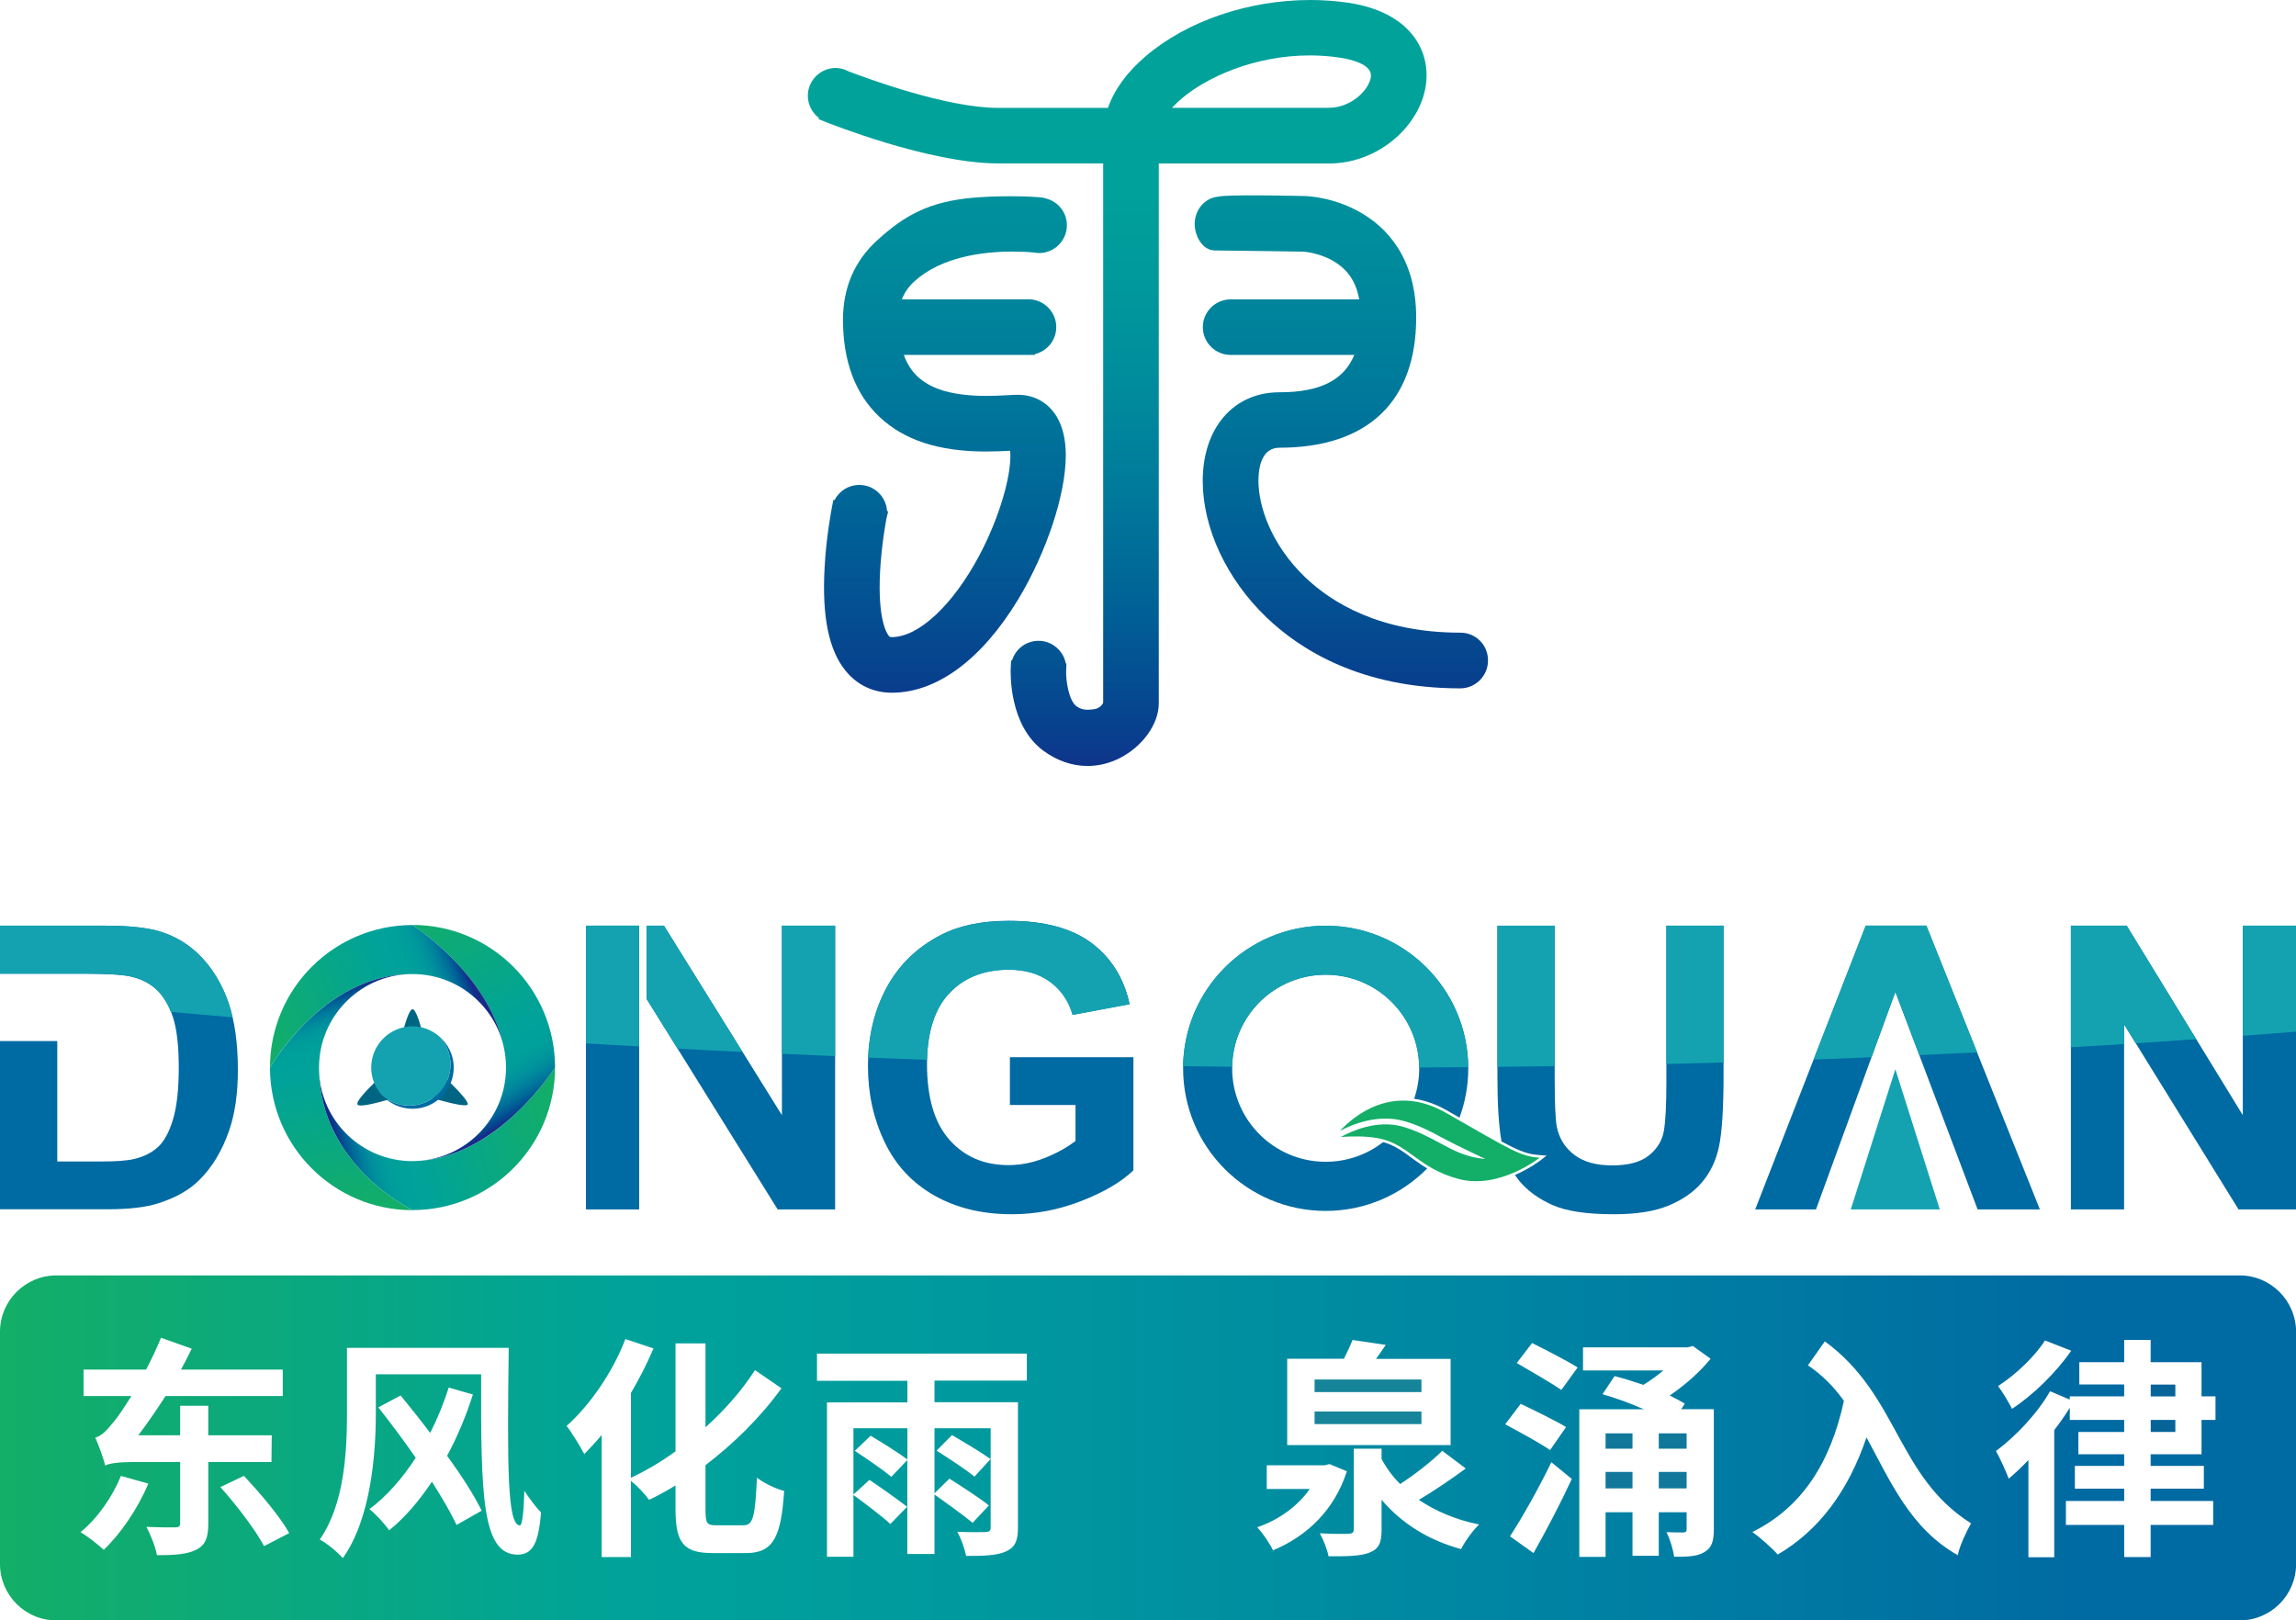
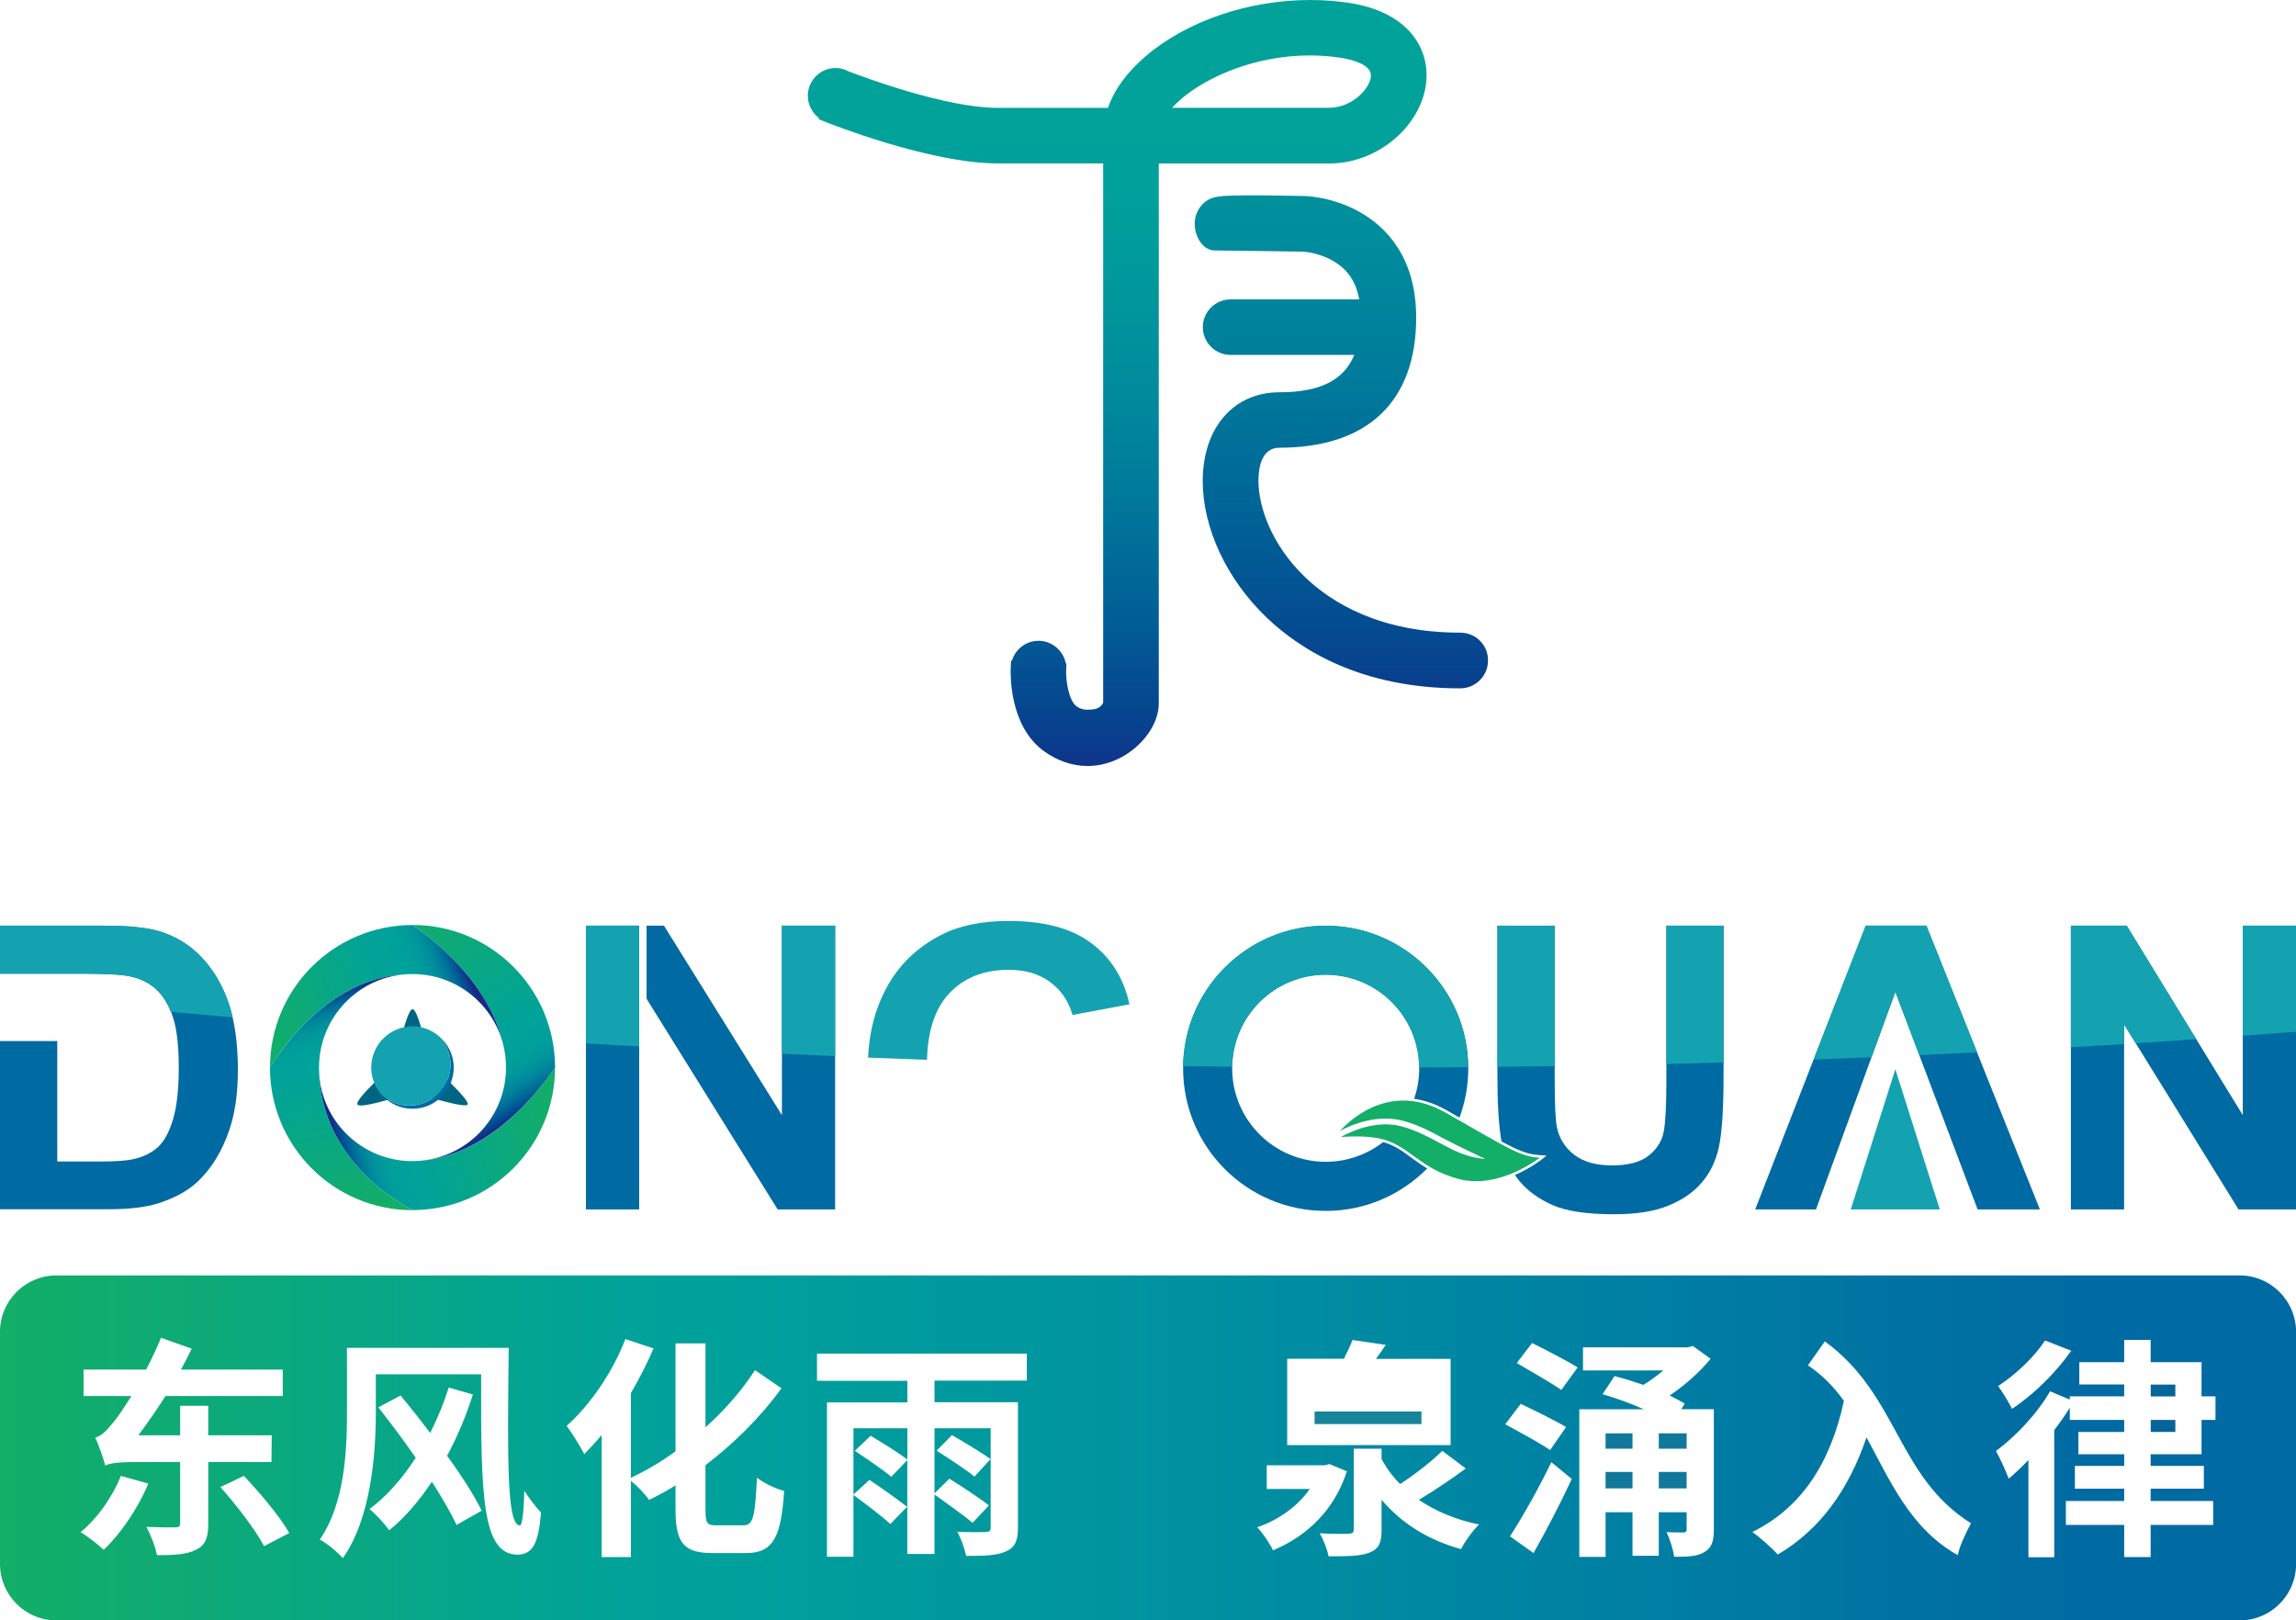
<svg xmlns="http://www.w3.org/2000/svg" version="1.1" id="图层_1" x="0px" y="0px" viewBox="0 0 248.15 175.14" style="enable-background:new 0 0 248.15 175.14;" xml:space="preserve">
  <style type="text/css">
	.st0{fill:#006583;}
	.st1{display:none;fill:url(#SVGID_1_);}
	.st2{fill:#11789B;}
	.st3{fill:#168499;}
	.st4{fill:url(#SVGID_2_);}
	.st5{fill:#076499;}
	.st6{fill:#14A2B1;}
	.st7{fill:#13AE67;}
	.st8{fill:#006AA2;}
	.st9{fill:url(#SVGID_3_);}
	.st10{fill:url(#SVGID_4_);}
	.st11{fill:url(#SVGID_5_);}
	.st12{fill:url(#SVGID_6_);}
	.st13{fill:url(#SVGID_7_);}
	.st14{fill:url(#SVGID_8_);}
	.st15{fill:url(#SVGID_9_);}
</style>
  <path class="st0" d="M46.39,114.9c-0.03-0.18-1.11-5.82-1.8-5.82c-0.7,0-1.81,5.82-1.81,5.82s-4.49,3.87-4.14,4.48  c0.33,0.57,5.95-1.35,5.95-1.35s5.65,1.85,5.95,1.35C50.84,118.85,46.39,114.9,46.39,114.9z" />
  <g>
    <linearGradient id="SVGID_1_" gradientUnits="userSpaceOnUse" x1="-2.978516e-05" y1="156.494" x2="248.152" y2="156.494">
      <stop offset="0" style="stop-color:#13AE67" />
      <stop offset="0.277" style="stop-color:#00A29A" />
      <stop offset="0.414" style="stop-color:#009A9E" />
      <stop offset="0.685" style="stop-color:#0082A3" />
      <stop offset="0.913" style="stop-color:#006AA2" />
    </linearGradient>
    <path class="st1" d="M248.15,169.04c0,3.37-2.73,6.1-6.1,6.1H6.1c-3.37,0-6.1-2.73-6.1-6.1v-25.09c0-3.37,2.73-6.1,6.1-6.1h235.96   c3.37,0,6.1,2.73,6.1,6.1V169.04z" />
    <g>
      <rect x="179.28" y="154.92" class="st2" width="3.01" height="1.66" />
      <rect x="173.53" y="154.92" class="st2" width="2.91" height="1.66" />
      <rect x="179.28" y="159.09" class="st2" width="3.01" height="1.78" />
      <rect x="173.53" y="159.09" class="st2" width="2.91" height="1.78" />
      <rect x="142.08" y="152.56" class="st3" width="11.55" height="1.36" />
      <linearGradient id="SVGID_2_" gradientUnits="userSpaceOnUse" x1="0" y1="156.494" x2="248.152" y2="156.494">
        <stop offset="0" style="stop-color:#13AE67" />
        <stop offset="0.277" style="stop-color:#00A29A" />
        <stop offset="0.414" style="stop-color:#009A9E" />
        <stop offset="0.685" style="stop-color:#0082A3" />
        <stop offset="0.913" style="stop-color:#006AA2" />
      </linearGradient>
      <path class="st4" d="M242.06,137.85H6.1c-3.37,0-6.1,2.73-6.1,6.1v25.09c0,3.37,2.73,6.1,6.1,6.1h235.96c3.37,0,6.1-2.73,6.1-6.1    v-25.09C248.15,140.58,245.42,137.85,242.06,137.85z M221.02,144.88l2.84,1.11c-1.63,2.34-4.09,4.77-6.4,6.28    c-0.33-0.65-1.06-1.88-1.51-2.46C217.88,148.57,219.99,146.53,221.02,144.88z M139.12,146.86h6.13c0.35-0.7,0.7-1.43,0.93-2.03    l3.59,0.53c-0.35,0.53-0.7,1.03-1.05,1.51h8.06v9.32h-17.66V146.86z M8.7,165.6c1.81-1.46,3.44-3.79,4.37-6.08l2.96,0.83    c-1.13,2.71-3.01,5.45-4.82,7.16C10.66,166.98,9.43,166.02,8.7,165.6z M22.51,164.67c0,1.53-0.3,2.34-1.33,2.84    c-0.98,0.5-2.41,0.58-4.22,0.58c-0.15-0.88-0.68-2.21-1.13-3.06c1.31,0.05,2.66,0.07,3.09,0.05c0.43,0,0.55-0.1,0.55-0.48v-6.58    h-5.15c-1.36,0-2.69,0.15-2.94,0.4c-0.15-0.63-0.68-2.16-1.08-3.04c0.73-0.2,1.26-0.8,2.09-1.83c0.38-0.45,1.03-1.41,1.81-2.66    H9.03v-2.86h6.76c0.58-1.11,1.13-2.26,1.61-3.44l3.32,1.18c-0.38,0.78-0.75,1.51-1.16,2.26h11v2.86H17.89    c-0.98,1.53-1.98,2.96-2.94,4.24h4.52v-3.19h3.04v3.19h6.86l-0.03,2.89h-6.83V164.67z M28.54,167.11    c-0.9-1.71-2.96-4.42-4.72-6.38l2.54-1.21c1.76,1.86,3.92,4.42,4.9,6.18L28.54,167.11z M49.34,164.82    c-0.6-1.31-1.56-2.94-2.66-4.67c-1.38,2.06-2.91,3.87-4.62,5.25c-0.48-0.7-1.46-1.76-2.13-2.29c1.83-1.36,3.54-3.29,5-5.55    c-1.31-1.91-2.74-3.79-4.04-5.45l2.41-1.28c1.03,1.26,2.11,2.61,3.19,4.04c0.83-1.61,1.48-3.24,2.01-4.9l2.61,0.75    c-0.73,2.31-1.68,4.57-2.79,6.63c1.56,2.13,2.91,4.24,3.74,5.93L49.34,164.82z M55.94,168.03c-3.87,0-3.97-6.43-3.94-19.49H40.62    v4.17c0,4.45-0.53,11.43-3.57,15.7c-0.5-0.6-1.81-1.68-2.49-2.01c2.71-3.89,2.94-9.67,2.94-13.69v-7.03h17.48    c-0.15,12.56-0.18,19.19,1.21,19.19c0.28,0,0.43-1.76,0.48-3.74c0.5,0.75,1.26,1.81,1.81,2.34    C58.2,166.7,57.62,168.03,55.94,168.03z M80.65,167.86h-3.67c-3.09,0-3.97-1.11-3.97-4.72v-2.59c-0.98,0.6-1.91,1.11-2.86,1.56    c-0.4-0.58-1.23-1.46-1.96-2.06v8.24h-3.16V155.1c-0.63,0.75-1.26,1.43-1.88,2.06c-0.38-0.73-1.36-2.34-1.91-3.04    c2.51-2.24,4.97-5.78,6.35-9.39l3.04,1.01c-0.68,1.61-1.51,3.24-2.44,4.82v9.17c1.56-0.75,3.21-1.68,4.82-2.87V145.2h3.24v9.07    c2.01-1.81,3.87-3.89,5.35-6.18l2.86,1.96c-2.34,3.24-5.25,6.05-8.21,8.31v4.82c0,1.46,0.15,1.68,1.16,1.68h2.94    c1.08,0,1.26-1.01,1.46-5.15c0.75,0.6,2.09,1.23,2.94,1.43C84.42,166.02,83.64,167.86,80.65,167.86z M110.97,149.22H101v2.34h9.02    v13.54c0,1.43-0.3,2.14-1.31,2.59c-0.93,0.43-2.36,0.48-4.29,0.48c-0.15-0.75-0.55-1.91-0.96-2.61c1.23,0.05,2.66,0.05,3.06,0.03    c0.43-0.03,0.55-0.13,0.55-0.5v-10.72H101v7.03l1.61-1.58c1.33,0.83,3.29,2.11,4.27,2.89l-1.76,1.88    c-0.93-0.78-2.79-2.11-4.12-3.06v6.43h-2.94v-10.15l-1.73,1.81c-0.88-0.75-2.66-1.96-3.94-2.81l1.71-1.63    c1.23,0.73,2.99,1.83,3.97,2.56v-3.37h-5.83v7.16l1.73-1.58c1.28,0.86,3.12,2.16,4.07,2.91l-1.81,1.86    c-0.9-0.83-2.69-2.19-3.99-3.14v6.68h-2.86v-16.68h8.69v-2.34h-9.77v-2.94h22.68V149.22z M105.32,159.6    c-0.9-0.75-2.76-1.96-4.09-2.81l1.66-1.68c1.28,0.75,3.19,1.88,4.17,2.59L105.32,159.6z M137.59,167.56    c-0.35-0.73-1.13-1.88-1.71-2.49c2.31-0.78,4.4-2.29,5.68-4.14h-4.65v-2.56h6.28l0.5-0.13l1.88,0.78    C144.22,163.21,141.28,166.02,137.59,167.56z M157.91,167.43c-3.59-0.98-6.45-2.81-8.59-5.33v3.29c0,1.41-0.33,2.06-1.36,2.44    c-1.01,0.38-2.46,0.38-4.37,0.38c-0.15-0.75-0.55-1.78-0.95-2.49c1.26,0.08,2.74,0.08,3.14,0.05c0.4-0.03,0.53-0.13,0.53-0.45    v-8.74h3.01v1.11c0.53,1,1.21,1.91,2.01,2.71c1.61-1.05,3.42-2.46,4.55-3.59l2.54,1.91c-1.58,1.16-3.42,2.41-5.07,3.39    c1.81,1.21,3.99,2.16,6.51,2.66C159.19,165.4,158.31,166.63,157.91,167.43z M165.74,167.86l-2.54-1.81    c1.26-1.93,3.06-5.1,4.47-8.01l2.21,1.81C168.65,162.51,167.12,165.42,165.74,167.86z M162.68,153.94l1.68-2.21    c1.46,0.7,3.74,1.81,4.9,2.51l-1.73,2.49C166.47,155.98,164.21,154.77,162.68,153.94z M168.75,150.23    c-1.08-0.75-3.32-2.04-4.82-2.91l1.66-2.16c1.46,0.73,3.77,1.91,4.92,2.64L168.75,150.23z M185.23,165.3    c0,1.28-0.23,2.01-1.03,2.46c-0.78,0.48-1.83,0.5-3.26,0.5c-0.1-0.75-0.45-1.93-0.83-2.66c0.73,0.03,1.56,0.03,1.83,0.03    c0.25,0,0.35-0.1,0.35-0.35v-1.83h-3.01v4.7h-2.84v-4.7h-2.91v4.82h-2.84v-15.95h6.98c-1.46-0.65-3.07-1.23-4.47-1.63l1.3-1.96    c0.96,0.25,2.04,0.58,3.12,0.95c0.73-0.45,1.48-1,2.16-1.56h-8.69v-2.49h11.28l0.6-0.15l1.91,1.38c-1.15,1.41-2.74,2.84-4.42,3.97    c0.6,0.3,1.18,0.6,1.63,0.88l-0.38,0.6h3.52V165.3z M211.6,168.09c-5.15-2.89-7.31-8.04-9.87-12.73c-1.96,5.75-5.07,10-9.59,12.66    c-0.55-0.63-1.93-1.86-2.74-2.44c5.35-2.64,8.44-7.48,9.89-14.17c-1.05-1.48-2.33-2.79-3.89-3.84l1.83-2.59    c7.99,5.85,7.74,14.57,15.8,19.67C212.56,165.47,211.75,167.16,211.6,168.09z M239.45,153.47h-1.51v3.71h-5.5v1.26h5.75v2.46    h-5.75v1.33h6.76v2.59h-6.76v3.47h-2.86v-3.47h-6.3v-2.59h6.3v-1.33h-5.33v-2.46h5.33v-1.26h-4.95v-2.41h4.95v-1.3h-5.88v-1.31    c-0.48,0.78-1.06,1.61-1.68,2.41v13.74h-2.79v-10.5c-0.73,0.75-1.43,1.43-2.13,2.01c-0.23-0.63-0.95-2.26-1.38-2.99    c2.11-1.56,4.47-4.04,5.85-6.46l2.13,0.9v-0.35h5.88v-1.28h-4.85v-2.41h4.85v-2.41h2.86v2.41h5.5v3.69h1.51V153.47z" />
      <rect x="232.45" y="149.65" class="st5" width="2.66" height="1.28" />
-       <rect x="142.08" y="149.1" class="st3" width="11.55" height="1.36" />
      <rect x="232.45" y="153.47" class="st5" width="2.66" height="1.3" />
    </g>
  </g>
  <g>
    <g>
      <polygon class="st6" points="204.85,115.57 204.85,115.56 204.84,115.59 200.03,130.72 209.65,130.72   " />
      <g>
        <path class="st7" d="M156.28,120.28c-5.7-3.26-9.94,0.32-11.46,1.95c1.32-0.7,4.11-1.87,6.97-1.05c1.67,0.48,2.9,1.15,4.1,1.8     c1.51,0.82,4.64,2.28,4.64,2.28c-2-0.14-3.42-0.91-4.94-1.73c-1.17-0.63-2.37-1.28-3.97-1.75c-2.78-0.8-5.57,0.48-6.71,1.11     c1.2-0.09,2.72-0.11,4.02,0.13c3.33,0.62,4.28,3.21,8.69,4.4c4.4,1.19,8.79-2.29,8.79-2.29     C164.31,124.98,163.47,124.39,156.28,120.28z" />
        <g>
-           <path class="st8" d="M109.15,119.44v-5.17h13.35v12.22c-1.3,1.26-3.18,2.36-5.64,3.32c-2.46,0.96-4.96,1.43-7.48,1.43      c-3.21,0-6-0.67-8.39-2.02c-2.38-1.35-4.18-3.27-5.38-5.78c-1.2-2.5-1.8-5.23-1.8-8.17c0-3.19,0.67-6.03,2.01-8.51      c1.34-2.48,3.3-4.38,5.88-5.71c1.97-1.02,4.41-1.53,7.34-1.53c3.81,0,6.78,0.8,8.92,2.39c2.14,1.6,3.52,3.8,4.13,6.62      l-6.15,1.15c-0.43-1.51-1.25-2.7-2.44-3.57c-1.19-0.87-2.68-1.31-4.46-1.31c-2.71,0-4.86,0.86-6.46,2.57      c-1.6,1.72-2.39,4.26-2.39,7.64c0,3.64,0.81,6.37,2.43,8.19c1.62,1.82,3.74,2.73,6.36,2.73c1.3,0,2.6-0.25,3.9-0.76      c1.3-0.51,2.42-1.13,3.36-1.85v-3.89H109.15z" />
          <path class="st8" d="M223.82,130.72v-30.67h6.03l12.55,20.48v-20.48h5.75v30.67h-6.21l-12.37-20v20H223.82z" />
          <path class="st8" d="M24.71,108.43c-0.67-1.96-1.65-3.62-2.93-4.97c-1.28-1.35-2.82-2.29-4.62-2.82      c-1.34-0.39-3.29-0.59-5.84-0.59H0v5.19h6.19h1.7h1.09c2.52,0,4.22,0.1,5.08,0.29c1.16,0.25,2.11,0.73,2.87,1.44      c0.75,0.71,1.34,1.7,1.76,2.97c0.42,1.27,0.63,3.09,0.63,5.46c0,2.37-0.21,4.24-0.63,5.62c-0.42,1.38-0.96,2.36-1.62,2.96      c-0.66,0.6-1.49,1.02-2.5,1.27c-0.77,0.2-2.01,0.29-3.74,0.29H6.19v-13.02H0v18.18h11.65c2.29,0,4.11-0.21,5.48-0.65      c1.83-0.59,3.28-1.4,4.35-2.45c1.42-1.38,2.52-3.19,3.29-5.42c0.63-1.83,0.94-4,0.94-6.53      C25.71,112.8,25.38,110.39,24.71,108.43z" />
          <polygon class="st8" points="208.2,100.05 201.65,100.05 189.7,130.72 196.27,130.72 204.85,107.2 213.74,130.72 220.47,130.72           " />
          <polygon class="st8" points="84.51,100.05 84.51,120.53 71.76,100.05 69.88,100.05 69.88,107.95 84.05,130.72 90.26,130.72       90.26,100.05     " />
          <polygon class="st8" points="64.16,100.05 63.33,100.05 63.33,130.72 69.08,130.72 69.08,100.05     " />
          <path class="st8" d="M180.1,100.05v16.97c0,2.43-0.09,4.16-0.27,5.21c-0.18,1.05-0.72,1.93-1.61,2.65      c-0.89,0.72-2.22,1.08-3.98,1.08c-1.73,0-3.09-0.38-4.09-1.14c-1-0.76-1.63-1.77-1.89-3.02c-0.15-0.78-0.23-2.49-0.23-5.13      v-16.61h-6.19v16.36c0,2.93,0.14,5.24,0.44,6.95c2.11,1.14,2.9,1.39,4.15,1.48l0.72,0.05l-0.57,0.45      c-0.08,0.06-1.2,0.93-2.85,1.65c0.14,0.2,0.29,0.39,0.44,0.59c0.88,1.08,2.08,1.96,3.59,2.64c1.51,0.68,3.74,1.01,6.66,1.01      c2.43,0,4.39-0.31,5.9-0.93c1.51-0.62,2.71-1.45,3.61-2.5c0.9-1.05,1.52-2.33,1.85-3.85c0.33-1.52,0.5-4.12,0.5-7.8v-16.11      H180.1z" />
          <path class="st8" d="M149.49,123.44c-1.71,1.33-3.87,2.13-6.21,2.13c-5.58,0-10.11-4.53-10.11-10.11      c0-5.58,4.53-10.11,10.11-10.11c5.58,0,10.11,4.53,10.11,10.11c0,1.16-0.2,2.27-0.55,3.3c1.19,0.17,2.39,0.6,3.58,1.28      c0.47,0.27,0.91,0.52,1.32,0.76c0.61-1.66,0.95-3.46,0.95-5.33c0-8.51-6.9-15.41-15.41-15.41c-8.51,0-15.41,6.9-15.41,15.41      c0,8.51,6.9,15.41,15.41,15.41c4.29,0,8.18-1.76,10.97-4.59c-0.61-0.37-1.14-0.75-1.64-1.11      C151.61,124.43,150.72,123.78,149.49,123.44z" />
        </g>
        <g>
          <path class="st6" d="M102.57,107.39c1.6-1.71,3.75-2.57,6.45-2.57c1.79,0,3.27,0.44,4.46,1.31c1.19,0.87,2,2.06,2.44,3.57      l6.15-1.15c-0.61-2.82-1.99-5.02-4.13-6.62c-2.14-1.6-5.11-2.39-8.92-2.39c-2.93,0-5.38,0.51-7.34,1.53      c-2.58,1.33-4.54,3.23-5.88,5.71c-1.2,2.22-1.86,4.74-1.98,7.53c2.12,0.08,4.24,0.16,6.37,0.24      C100.27,111.41,101.06,109.02,102.57,107.39z" />
          <g>
            <path class="st6" d="M248.15,100.05h-5.75v11.9c1.92-0.14,3.83-0.29,5.75-0.44V100.05z" />
            <path class="st6" d="M229.85,100.05h-6.03v13.14c1.92-0.11,3.83-0.22,5.75-0.35v-2.12l1.26,2.04c2.18-0.14,4.35-0.29,6.53-0.44       L229.85,100.05z" />
          </g>
          <path class="st6" d="M21.78,103.46c-1.29-1.35-2.83-2.29-4.63-2.82c-1.34-0.39-3.28-0.59-5.84-0.59H0v5.19h6.19h1.7h1.09      c2.52,0,4.22,0.1,5.08,0.29c1.16,0.25,2.11,0.73,2.87,1.44c0.63,0.6,1.14,1.4,1.54,2.4c2.22,0.2,4.45,0.4,6.68,0.59      c-0.12-0.54-0.27-1.05-0.43-1.54C24.04,106.47,23.06,104.81,21.78,103.46z" />
          <g>
            <path class="st6" d="M201.64,100.05l-5.63,14.47c2.08-0.08,4.17-0.16,6.26-0.25l2.58-7.07l2.59,6.84       c2.08-0.09,4.16-0.19,6.25-0.3l-5.49-13.7H201.64z" />
          </g>
          <g>
-             <path class="st6" d="M71.76,100.05h-1.89v7.91l3.35,5.38c2.34,0.13,4.68,0.25,7.03,0.36L71.76,100.05z" />
            <path class="st6" d="M84.51,100.05v13.85c1.91,0.09,3.83,0.17,5.75,0.25v-14.1H84.51z" />
            <path class="st6" d="M64.16,100.05h-0.83v12.72c1.91,0.12,3.83,0.22,5.75,0.33v-13.06H64.16z" />
          </g>
          <g>
            <path class="st6" d="M180.1,100.05V115c2.06-0.05,4.12-0.1,6.19-0.16v-14.79H180.1z" />
            <path class="st6" d="M168.03,100.05h-6.19v15.26c2.06-0.02,4.12-0.05,6.19-0.08V100.05z" />
          </g>
          <path class="st6" d="M143.27,100.05c-8.43,0-15.27,6.78-15.4,15.18c1.76,0.03,3.53,0.05,5.3,0.07c0.09-5.51,4.57-9.95,10.1-9.95      c5.56,0,10.06,4.48,10.11,10.03c1.76-0.01,3.53-0.02,5.3-0.04C158.61,106.88,151.74,100.05,143.27,100.05z" />
        </g>
      </g>
    </g>
    <g>
      <g>
        <linearGradient id="SVGID_3_" gradientUnits="userSpaceOnUse" x1="59.878" y1="118.233" x2="36.56" y2="124.25">
          <stop offset="0" style="stop-color:#13AE67" />
          <stop offset="0.676" style="stop-color:#00A29A" />
          <stop offset="0.757" style="stop-color:#00A19A" />
          <stop offset="0.804" style="stop-color:#009D9B" />
          <stop offset="0.842" style="stop-color:#00969C" />
          <stop offset="0.875" style="stop-color:#008C9C" />
          <stop offset="0.905" style="stop-color:#007E9C" />
          <stop offset="0.933" style="stop-color:#006D99" />
          <stop offset="0.959" style="stop-color:#005894" />
          <stop offset="0.983" style="stop-color:#08408D" />
          <stop offset="1" style="stop-color:#172A88" />
        </linearGradient>
        <path class="st9" d="M44.9,125.49c-0.11,0-0.21,0.01-0.32,0.01c-5.49,0-9.96-4.37-10.11-9.83c0.18,10.38,10.11,15.12,10.11,15.12     c8.51,0,15.41-6.9,15.41-15.41C59.99,115.38,53.73,125.25,44.9,125.49z" />
        <linearGradient id="SVGID_4_" gradientUnits="userSpaceOnUse" x1="41.215" y1="99.787" x2="54.428" y2="121.537">
          <stop offset="0" style="stop-color:#13AE67" />
          <stop offset="0.676" style="stop-color:#00A29A" />
          <stop offset="0.757" style="stop-color:#00A19A" />
          <stop offset="0.804" style="stop-color:#009D9B" />
          <stop offset="0.842" style="stop-color:#00969C" />
          <stop offset="0.875" style="stop-color:#008C9C" />
          <stop offset="0.905" style="stop-color:#007E9C" />
          <stop offset="0.933" style="stop-color:#006D99" />
          <stop offset="0.959" style="stop-color:#005894" />
          <stop offset="0.983" style="stop-color:#08408D" />
          <stop offset="1" style="stop-color:#172A88" />
        </linearGradient>
        <path class="st10" d="M54.34,112.73c0.23,0.84,0.35,1.73,0.35,2.65c0,5.48-4.35,9.93-9.79,10.1c8.82-0.24,15.09-10.1,15.09-10.1     c0-8.51-6.9-15.41-15.41-15.41C44.58,99.97,52.55,105.1,54.34,112.73z" />
        <linearGradient id="SVGID_5_" gradientUnits="userSpaceOnUse" x1="28.805" y1="114.245" x2="50.521" y2="105.284">
          <stop offset="0" style="stop-color:#13AE67" />
          <stop offset="0.676" style="stop-color:#00A29A" />
          <stop offset="0.757" style="stop-color:#00A19A" />
          <stop offset="0.804" style="stop-color:#009D9B" />
          <stop offset="0.842" style="stop-color:#00969C" />
          <stop offset="0.875" style="stop-color:#008C9C" />
          <stop offset="0.905" style="stop-color:#007E9C" />
          <stop offset="0.933" style="stop-color:#006D99" />
          <stop offset="0.959" style="stop-color:#005894" />
          <stop offset="0.983" style="stop-color:#08408D" />
          <stop offset="1" style="stop-color:#172A88" />
        </linearGradient>
        <path class="st11" d="M44.28,105.28c0.1,0,0.2,0,0.31,0c4.67,0,8.59,3.16,9.76,7.46c-1.79-7.63-9.76-12.76-9.76-12.76     c-8.51,0-15.41,6.9-15.41,15.41C29.17,115.38,34.77,105.49,44.28,105.28z" />
        <linearGradient id="SVGID_6_" gradientUnits="userSpaceOnUse" x1="42.029" y1="130.316" x2="35.565" y2="107.265">
          <stop offset="0" style="stop-color:#13AE67" />
          <stop offset="0.676" style="stop-color:#00A29A" />
          <stop offset="0.757" style="stop-color:#00A19A" />
          <stop offset="0.804" style="stop-color:#009D9B" />
          <stop offset="0.842" style="stop-color:#00969C" />
          <stop offset="0.875" style="stop-color:#008C9C" />
          <stop offset="0.905" style="stop-color:#007E9C" />
          <stop offset="0.933" style="stop-color:#006D99" />
          <stop offset="0.959" style="stop-color:#005894" />
          <stop offset="0.983" style="stop-color:#08408D" />
          <stop offset="1" style="stop-color:#172A88" />
        </linearGradient>
        <path class="st12" d="M34.48,115.67c0-0.09,0-0.19,0-0.28c0-5.48,4.36-9.95,9.8-10.11c-9.51,0.21-15.1,10.11-15.1,10.11     c0,8.51,6.9,15.41,15.41,15.41C44.58,130.79,34.66,126.05,34.48,115.67z" />
      </g>
      <g>
        <path class="st8" d="M47.54,112.08c0.71,0.79,1.15,1.82,1.15,2.96c0,2.46-2,4.46-4.46,4.46c-1.14,0-2.17-0.44-2.96-1.15     c0.82,0.91,1.99,1.49,3.31,1.49c2.46,0,4.46-2,4.46-4.46C49.04,114.06,48.45,112.89,47.54,112.08z" />
        <path class="st6" d="M48.69,115.04c0-1.14-0.44-2.17-1.15-2.96c-0.79-0.71-1.82-1.15-2.96-1.15c-2.46,0-4.46,2-4.46,4.46     c0,1.14,0.44,2.17,1.15,2.96c0.79,0.71,1.82,1.15,2.96,1.15C46.7,119.5,48.69,117.5,48.69,115.04z" />
      </g>
    </g>
  </g>
  <g>
    <linearGradient id="SVGID_7_" gradientUnits="userSpaceOnUse" x1="120.745" y1="-13.189" x2="120.745" y2="86.198">
      <stop offset="0.264" style="stop-color:#00A29A" />
      <stop offset="0.345" style="stop-color:#00A09B" />
      <stop offset="0.445" style="stop-color:#00989C" />
      <stop offset="0.556" style="stop-color:#008B9C" />
      <stop offset="0.673" style="stop-color:#00799B" />
      <stop offset="0.797" style="stop-color:#006096" />
      <stop offset="0.924" style="stop-color:#07418E" />
      <stop offset="1" style="stop-color:#172A88" />
    </linearGradient>
    <path class="st13" d="M150.77,14.98c1.98-1.71,3.22-3.99,3.39-6.27c0.27-3.38-1.79-7.37-8.34-8.4C144.47,0.11,143.06,0,141.63,0   c-6.7,0-13.35,2.27-17.81,6.08c-2.01,1.72-3.38,3.59-4.07,5.58h-11.92c-5.54,0-14.3-3.25-16.12-3.95c-0.45-0.24-0.92-0.36-1.4-0.36   c-1.65,0-3,1.35-3,3c0,0.95,0.46,1.84,1.2,2.4l-0.05,0.12l0.66,0.27c0.46,0.18,11.32,4.52,18.71,4.52h11.4v58.27   c-0.02,0.13-0.33,0.65-1.02,0.73c-0.23,0.03-0.46,0.05-0.68,0.05c-0.47,0-0.82-0.11-1.19-0.38c-0.8-0.59-1.16-2.69-1.11-3.92   l0.01-0.15c0-0.02,0-0.03,0-0.05l0.02-0.5l-0.07,0c-0.26-1.39-1.49-2.45-2.95-2.45c-1.34,0-2.49,0.89-2.86,2.13l-0.1,0l-0.04,0.72   c-0.03,0.63-0.21,6.29,3.55,9.05c1.45,1.06,3.09,1.63,4.75,1.63c1.2,0,2.36-0.29,3.48-0.85c2.48-1.26,4.22-3.69,4.22-5.91V17.67   h18.41C146.22,17.67,148.76,16.71,150.77,14.98z M127.73,10.64c2.51-2.14,7.64-4.65,13.85-4.65c1.12,0,2.23,0.09,3.3,0.25   c1.02,0.16,3.39,0.68,3.29,2c-0.11,1.37-2.06,3.41-4.54,3.41h-16.96C126.98,11.32,127.33,10.98,127.73,10.64z" />
    <linearGradient id="SVGID_8_" gradientUnits="userSpaceOnUse" x1="102.178" y1="-40.458" x2="102.178" y2="82.272">
      <stop offset="0.264" style="stop-color:#00A29A" />
      <stop offset="0.345" style="stop-color:#00A09B" />
      <stop offset="0.445" style="stop-color:#00989C" />
      <stop offset="0.556" style="stop-color:#008B9C" />
      <stop offset="0.673" style="stop-color:#00799B" />
      <stop offset="0.797" style="stop-color:#006096" />
      <stop offset="0.924" style="stop-color:#07418E" />
      <stop offset="1" style="stop-color:#172A88" />
    </linearGradient>
-     <path class="st14" d="M115.19,49.21c0-1.64-0.31-3-0.91-4.06c-0.9-1.58-2.45-2.48-4.24-2.48c-0.35,0-0.76,0.02-1.25,0.05   c-0.6,0.03-1.36,0.07-2.19,0.07c-3.52,0-5.96-0.69-7.46-2.12c-0.63-0.6-1.12-1.38-1.46-2.31h13.46l0.72-0.01v-0.08   c1.32-0.32,2.3-1.5,2.3-2.92c0-1.65-1.35-3-3-3l-13.69,0.01c0.29-0.75,0.74-1.4,1.38-1.97c2.92-2.64,7.38-3.2,10.61-3.2   c0.77,0,1.53,0.03,2.26,0.1c1.9,0.38,3.59-1.1,3.59-2.94c0-1.29-0.81-2.39-1.98-2.81c0,0-0.49-0.17-0.7-0.19   c-0.49-0.05-1.42-0.14-3.52-0.14c-1.3,0-2.58,0.05-3.82,0.15c-4.96,0.41-7.59,1.99-10.45,4.58c-2.48,2.24-3.73,5.14-3.73,8.61   c0,4.49,1.32,8.02,3.91,10.48c2.67,2.54,6.44,3.77,11.52,3.77c0.99,0,1.87-0.04,2.57-0.08l0.07,0c0.05,0.57,0.04,1.6-0.31,3.25   c-0.53,2.5-1.63,5.44-3.03,8.07c-2.85,5.36-6.55,8.82-9.45,8.82c-0.2,0-0.23-0.02-0.34-0.15c-0.2-0.25-1.21-1.76-0.93-6.97   c0.15-2.76,0.6-5.23,0.68-5.67l0.19-0.8l-0.12-0.03c-0.09-1.57-1.4-2.83-3-2.83c-1.15,0-2.17,0.65-2.68,1.65l-0.12-0.03l-0.14,0.71   c-0.06,0.32-0.63,3.23-0.81,6.62c-0.29,5.27,0.45,8.92,2.28,11.15c1.26,1.54,2.99,2.36,4.99,2.36c4.86,0,9.71-3.58,13.65-10.08   C113.12,59.68,115.19,53.43,115.19,49.21z" />
    <linearGradient id="SVGID_9_" gradientUnits="userSpaceOnUse" x1="144.99" y1="-40.619" x2="144.99" y2="82.284">
      <stop offset="0.264" style="stop-color:#00A29A" />
      <stop offset="0.345" style="stop-color:#00A09B" />
      <stop offset="0.445" style="stop-color:#00989C" />
      <stop offset="0.556" style="stop-color:#008B9C" />
      <stop offset="0.673" style="stop-color:#00799B" />
      <stop offset="0.797" style="stop-color:#006096" />
      <stop offset="0.924" style="stop-color:#07418E" />
      <stop offset="1" style="stop-color:#172A88" />
    </linearGradient>
    <path class="st15" d="M157.84,68.38c-8.71,0-13.93-3.26-16.78-5.99c-3.72-3.57-5.05-7.73-5.05-10.43c0-1.33,0.3-3.57,2.27-3.57   c9.53,0,14.78-4.99,14.78-14.06c0-6.57-3.3-9.83-6.08-11.4c-2.85-1.62-5.66-1.74-5.99-1.74c0,0-6.66-0.17-8.87,0   c-0.21,0.02-0.63,0.08-0.84,0.13c-1.27,0.3-2.16,1.52-2.16,2.87c0,1.36,0.86,2.86,2.16,2.88c2.67,0.02,9.57,0.13,9.57,0.13   c0.07,0,1.66,0.11,3.16,0.96c1.62,0.92,2.55,2.26,2.89,4.2h-13.9c-1.66,0-3,1.35-3,3c0,1.66,1.35,3,3,3h13.37   c-1.13,2.75-3.73,4.04-8.1,4.04c-4.95,0-8.28,3.85-8.28,9.58c0,5.1,2.58,10.62,6.9,14.76c3.64,3.49,10.23,7.66,20.93,7.66   c1.66,0,3-1.35,3-3C160.85,69.73,159.5,68.38,157.84,68.38z" />
  </g>
</svg>